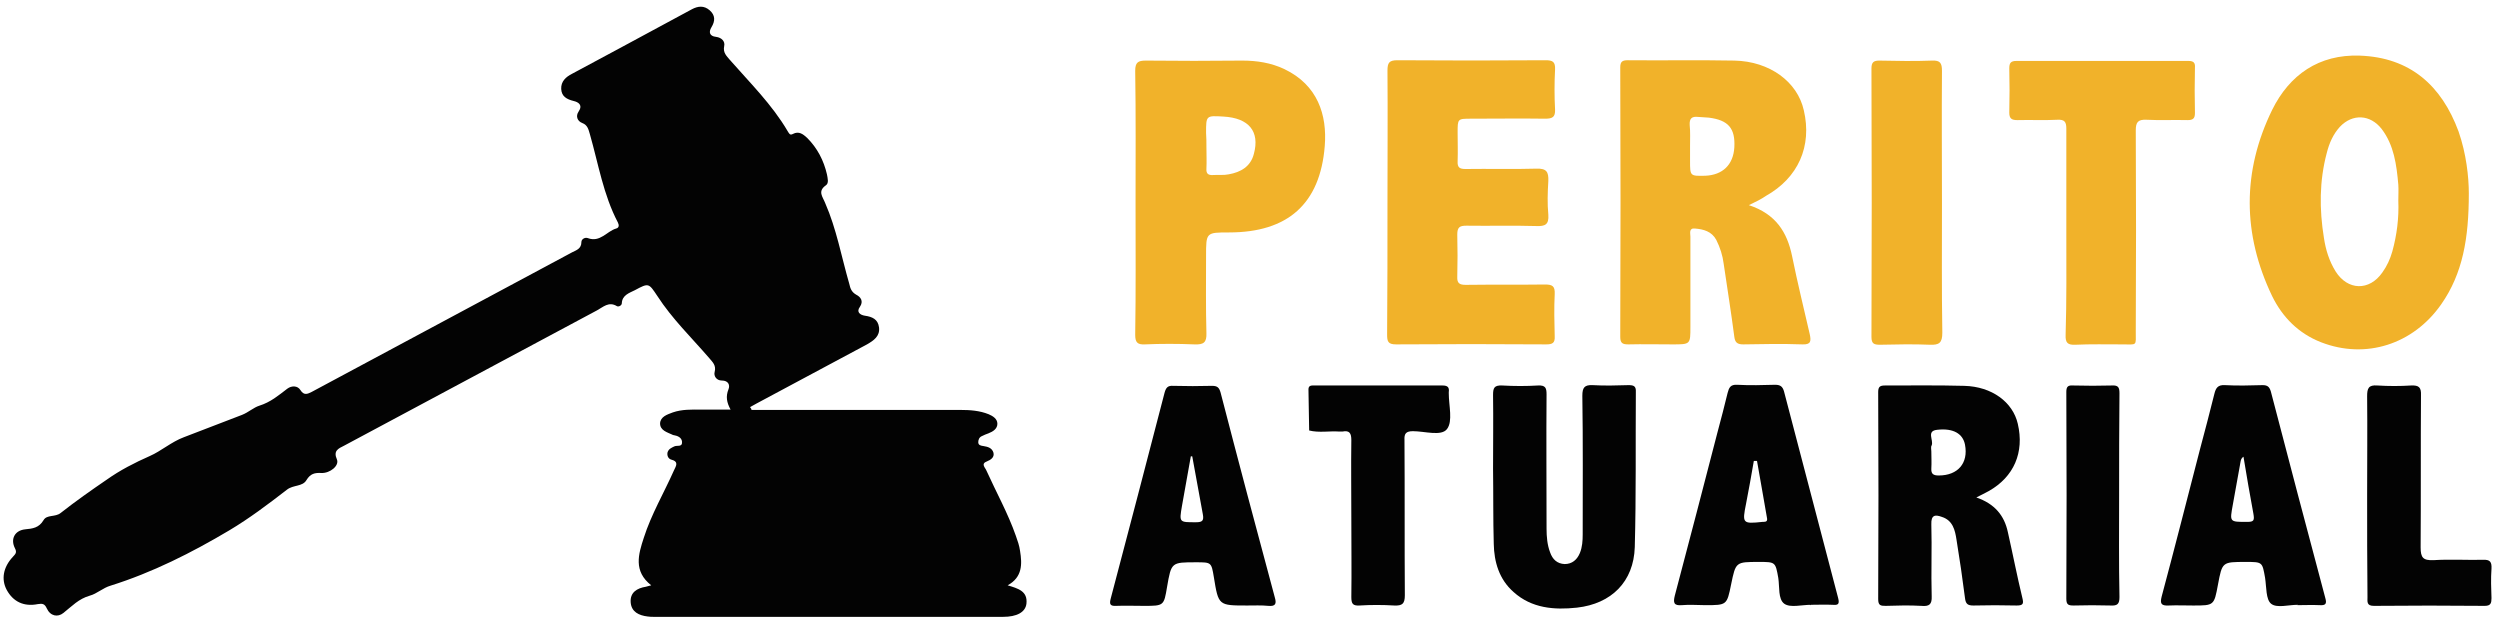
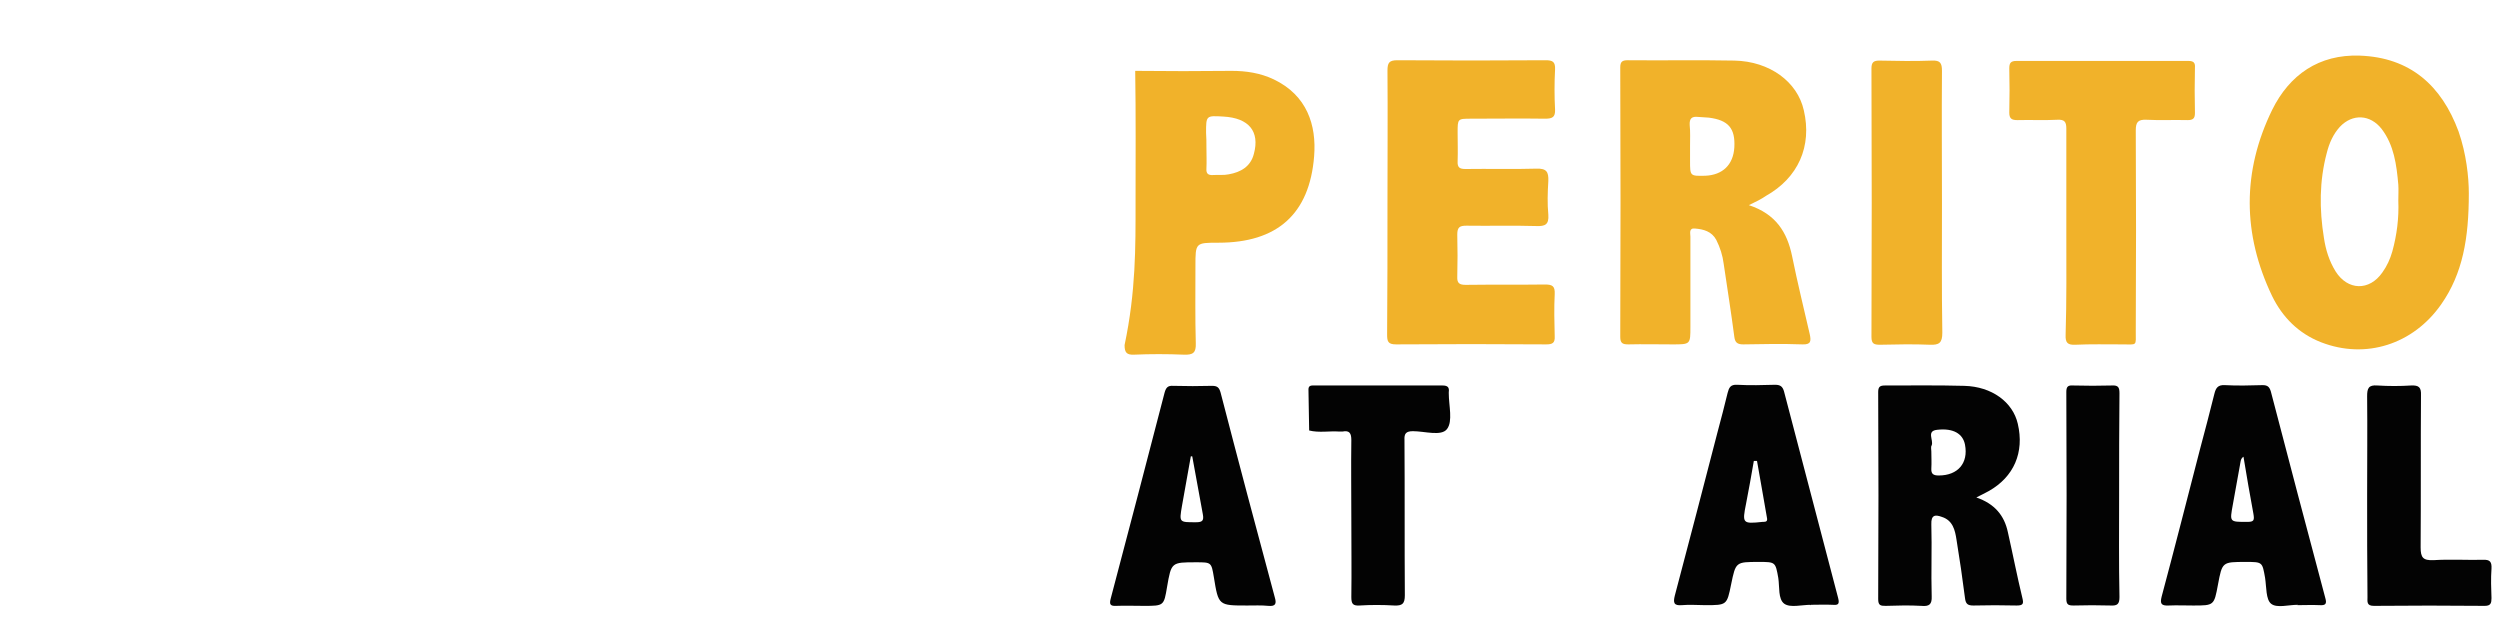
<svg xmlns="http://www.w3.org/2000/svg" version="1.1" id="Camada_1" x="0px" y="0px" viewBox="0 0 705.6 176.4" style="enable-background:new 0 0 705.6 176.4;" xml:space="preserve">
  <style type="text/css">
	.st0{fill:#030303;}
	.st1{fill:#F1B22A;}
</style>
  <g>
-     <path class="st0" d="M212.1,115.7c1.5,0,2.9,0,4.4,0c18.2,0,36.4,0,54.6,0c2.7,0,5.4,0.2,7.9,1.2c1.2,0.5,2.5,1.3,2.5,2.7   c0,1.4-1.2,2.2-2.5,2.7c-0.6,0.2-1.3,0.5-1.9,0.8c-0.7,0.3-1,1-1,1.7c0,0.9,0.8,1,1.5,1.1c1.2,0.2,2.4,0.5,2.8,1.9   c0.3,1.3-0.8,2-1.8,2.4c-1.9,0.7-0.5,1.8-0.2,2.6c2.8,6.2,6.1,12.1,8.3,18.4c0.5,1.4,1,2.8,1.2,4.3c0.6,3.7,0.7,7.4-3.5,9.7   c2.9,0.9,5.7,1.6,5.3,5.2c-0.3,2.4-2.7,3.7-6.6,3.7c-32.8,0-65.7,0-98.5,0c-0.6,0-1.2,0-1.8-0.1c-2.5-0.3-4.6-1.3-4.8-4   c-0.2-2.8,1.8-4,4.3-4.4c0.4-0.1,0.7-0.2,1.5-0.4c-5.1-4-3.6-8.8-2.1-13.4c2.1-6.6,5.7-12.7,8.5-19c0.6-1.3,1.5-2.5-0.8-3.1   c-0.7-0.2-1.2-1-1-2c0.3-1,1.1-1.3,1.9-1.7c0.8-0.4,2.3,0.3,2.2-1.3c-0.1-1.2-1.2-1.7-2.4-1.9c-0.1,0-0.2,0-0.3-0.1   c-1.5-0.7-3.5-1.2-3.5-3.2c0.1-1.9,2-2.5,3.6-3.1c2.6-0.9,5.3-0.8,8-0.8c2.7,0,5.4,0,8.3,0c-1.1-2-1.4-3.7-0.6-5.7   c0.5-1.2,0-2.5-1.9-2.5c-1.5,0-2.3-1.3-2-2.4c0.5-1.9-0.6-2.8-1.5-3.9c-5-5.8-10.5-11.1-14.7-17.6c-2.4-3.6-2.4-3.7-6.3-1.6   c-1.6,0.8-3.6,1.4-3.7,3.7c0,0.6-0.9,1.1-1.4,0.8c-2.3-1.4-3.9,0.3-5.6,1.2c-23.8,12.7-47.6,25.5-71.4,38.2c-1.6,0.8-3.1,1.4-2,3.9   c0.7,1.7-1.9,3.9-4.4,3.8c-1.9-0.1-3.1,0.2-4.2,2c-1.1,1.9-3.7,1.3-5.5,2.7c-5.3,4.1-10.6,8.1-16.3,11.5   c-10.6,6.3-21.7,11.9-33.5,15.6c-2.1,0.6-3.9,2.3-5.8,2.8c-3.2,0.9-5.1,3-7.5,4.9c-1.6,1.3-3.7,0.9-4.7-1.3   c-0.6-1.3-1.2-1.4-2.5-1.2c-4,0.8-7-0.7-8.8-4c-1.6-3-1-6.4,1.7-9.3c0.7-0.8,1.3-1.2,0.6-2.5c-1.3-2.6,0-5,2.9-5.3   c2.1-0.2,3.9-0.4,5.2-2.6c0.9-1.6,3.3-0.8,4.8-2c4.2-3.3,8.6-6.4,13-9.4c3.8-2.7,7.9-4.8,12.2-6.7c3.2-1.4,6.1-4,9.6-5.3   c5.4-2.1,10.9-4.2,16.4-6.3c1.8-0.7,3.3-2.1,4.9-2.6c3.2-1,5.4-2.9,7.9-4.8c1.2-0.9,2.9-0.9,3.7,0.4c1,1.6,2,1.1,3.2,0.5   c24.5-13.1,49-26.3,73.5-39.4c1.2-0.6,2.6-1,2.6-2.9c0-0.8,1-1.4,1.8-1.1c3.5,1.3,5.3-1.9,8-2.7c0.8-0.2,0.9-0.9,0.5-1.7   c-4.1-7.8-5.5-16.5-7.9-24.9c-0.4-1.3-0.6-2.6-2.2-3.2c-1.3-0.5-1.9-1.9-1-3.2c1.3-1.9-0.1-2.7-1.4-3c-2-0.5-3.4-1.3-3.5-3.4   c-0.1-2.1,1.3-3.4,3.1-4.3c8.8-4.7,17.5-9.4,26.2-14.1c2.5-1.4,5.1-2.7,7.6-4.1c1.7-0.9,3.4-1.1,5,0.3c1.6,1.4,1.6,3,0.5,4.8   c-0.8,1.3-0.6,2.5,1.3,2.7c1.6,0.2,2.6,1.3,2.3,2.6c-0.4,1.9,0.7,2.8,1.6,3.9c5.7,6.5,11.9,12.6,16.3,20.1c0.4,0.6,0.6,1.3,1.5,0.8   c1.7-0.9,2.9,0.1,4,1.1c2.9,2.9,4.7,6.4,5.6,10.3c0.2,1.1,0.6,2.5-0.3,3.1c-2.4,1.7-0.9,3.2-0.2,5c3.2,7.3,4.6,15.2,6.8,22.8   c0.3,1.3,0.6,2.3,2,3.1c1.2,0.6,2.1,1.8,1,3.4c-1.1,1.5,0.1,2.3,1.4,2.5c2.1,0.3,3.7,1,4,3.3c0.3,2.5-1.5,3.7-3.4,4.8   c-10.4,5.6-20.8,11.1-31.2,16.7c-0.6,0.3-1.2,0.7-1.8,1C212,115.3,212.1,115.5,212.1,115.7z" />
    <path class="st1" d="M493.6,57.9c7.6,2.5,10.8,7.6,12.2,14.4c1.5,7.4,3.3,14.7,5,22.1c0.4,1.9,0.3,2.9-2.1,2.8   c-5.6-0.2-11.1-0.1-16.7,0c-1.6,0-2.3-0.5-2.5-2.1c-0.9-6.9-2-13.8-3-20.6c-0.3-2.4-1-4.6-2.1-6.8c-1.3-2.4-3.6-3-6-3.2   c-1.8-0.2-1.3,1.4-1.3,2.3c0,8.5,0,16.9,0,25.4c0,5,0,5-5,5c-4.2,0-8.4-0.1-12.5,0c-1.6,0-2.3-0.3-2.3-2.1   c0.1-25.4,0.1-50.7,0-76.1c0-1.6,0.6-2,2.1-2c10,0.1,20.1-0.1,30.1,0.1c10,0.2,17.8,6,19.6,14c2.4,10.2-1.6,19.1-10.7,24.2   C497.1,56.2,495.7,56.9,493.6,57.9z M477,41.2c0,1.4,0,2.8,0,4.2c0,4.3,0,4.3,4.3,4.2c4.9-0.2,7.9-3.1,8.2-8   c0.3-5.4-1.7-7.7-7.2-8.4c-1-0.1-2-0.1-3-0.2c-1.8-0.2-2.5,0.4-2.4,2.3C477.1,37.2,477,39.2,477,41.2z" />
    <path class="st1" d="M696.8,54.6c0,12.6-1.7,22.6-7.8,31.3c-7.9,11.3-21.3,15.6-33.9,10.7c-6.4-2.5-10.9-7.1-13.8-13   c-8.4-17.5-8.5-35.2,0-52.6c4.9-9.9,13.2-15.7,24.7-15.3c14.2,0.5,23.1,8.4,27.9,21.4C696.1,43.4,696.8,50,696.8,54.6z M676.9,56.6   c0-1.5,0.1-3,0-4.5c-0.5-5.6-1.2-11.1-4.7-15.7c-3.2-4.1-8.2-4.4-11.8-0.6c-1.9,2.1-3,4.6-3.7,7.4c-2.1,7.9-2.1,15.9-0.8,23.9   c0.5,3.4,1.5,6.6,3.3,9.5c3.4,5.4,9.5,5.6,13.2,0.3c1.3-1.8,2.2-3.8,2.8-5.9C676.5,66.3,677.1,61.5,676.9,56.6z" />
    <path class="st1" d="M391.6,57.2c0-12.4,0.1-24.9,0-37.3c0-2.2,0.5-2.9,2.8-2.9c13.9,0.1,27.8,0.1,41.8,0c2,0,2.8,0.4,2.7,2.6   c-0.2,3.8-0.2,7.6,0,11.3c0.1,2.2-0.8,2.6-2.8,2.6c-7-0.1-13.9,0-20.9,0c-3.8,0-3.8,0-3.8,3.9c0,2.7,0.1,5.4,0,8.1   c-0.1,1.8,0.6,2.2,2.2,2.2c6.7-0.1,13.3,0.1,20-0.1c2.9-0.1,3.5,0.9,3.4,3.5c-0.2,3.2-0.3,6.4,0,9.5c0.2,2.8-0.9,3.3-3.4,3.2   c-6.6-0.2-13.1,0-19.7-0.1c-1.9,0-2.6,0.4-2.6,2.5c0.1,4,0.1,8,0,11.9c-0.1,1.9,0.7,2.3,2.4,2.3c7.5-0.1,14.9,0,22.4-0.1   c2.1,0,2.8,0.5,2.7,2.7c-0.2,4-0.1,8,0,11.9c0.1,1.9-0.6,2.3-2.4,2.3c-14.1-0.1-28.2-0.1-42.4,0c-2.3,0-2.5-0.9-2.5-2.8   C391.6,82,391.6,69.6,391.6,57.2z" />
-     <path class="st1" d="M320.5,57.3c0-12.4,0.1-24.9-0.1-37.3c0-2.4,0.8-2.9,3-2.9c9.1,0.1,18.1,0.1,27.2,0c4.1,0,8.1,0.6,11.9,2.4   c9.4,4.5,12.1,12.9,11.4,21.7c-1.3,16.4-10.5,24.4-27,24.4c-6.5,0-6.5,0-6.5,6.6c0,7.3-0.1,14.5,0.1,21.8c0.1,2.7-0.8,3.3-3.4,3.2   c-4.7-0.2-9.4-0.2-14,0c-2.1,0.1-2.7-0.6-2.7-2.7C320.6,82.2,320.5,69.7,320.5,57.3z M340.5,41.4c0,2.1,0.1,4.2,0,6.2   c-0.1,1.4,0.5,1.9,1.9,1.8c1.5-0.1,3,0.1,4.4-0.2c3.4-0.6,6.2-2.2,7.1-5.8c1.7-6.3-1.4-10.1-8.6-10.5c-4.9-0.3-4.9-0.3-4.9,4.6   C340.5,38.8,340.5,40.1,340.5,41.4z" />
+     <path class="st1" d="M320.5,57.3c0-12.4,0.1-24.9-0.1-37.3c9.1,0.1,18.1,0.1,27.2,0c4.1,0,8.1,0.6,11.9,2.4   c9.4,4.5,12.1,12.9,11.4,21.7c-1.3,16.4-10.5,24.4-27,24.4c-6.5,0-6.5,0-6.5,6.6c0,7.3-0.1,14.5,0.1,21.8c0.1,2.7-0.8,3.3-3.4,3.2   c-4.7-0.2-9.4-0.2-14,0c-2.1,0.1-2.7-0.6-2.7-2.7C320.6,82.2,320.5,69.7,320.5,57.3z M340.5,41.4c0,2.1,0.1,4.2,0,6.2   c-0.1,1.4,0.5,1.9,1.9,1.8c1.5-0.1,3,0.1,4.4-0.2c3.4-0.6,6.2-2.2,7.1-5.8c1.7-6.3-1.4-10.1-8.6-10.5c-4.9-0.3-4.9-0.3-4.9,4.6   C340.5,38.8,340.5,40.1,340.5,41.4z" />
    <path class="st1" d="M583.2,65.5c0-9.7,0-19.5,0-29.2c0-1.9-0.5-2.6-2.5-2.5c-3.8,0.2-7.6,0-11.3,0.1c-1.6,0-2.3-0.4-2.3-2.1   c0.1-4.2,0.1-8.4,0-12.5c0-1.5,0.4-2.1,2-2.1c16.2,0,32.4,0,48.6,0c1.5,0,1.9,0.6,1.8,1.9c-0.1,4.3-0.1,8.6,0,12.8   c0,1.6-0.6,2-2.1,2c-3.9-0.1-7.8,0.1-11.6-0.1c-2.4-0.1-3,0.7-3,3c0.1,18.9,0.1,37.8,0,56.7c0,4.3,0.5,3.7-3.9,3.7   c-4.4,0-8.8-0.1-13.1,0.1c-2.2,0.1-2.9-0.5-2.8-2.8C583.3,84.8,583.2,75.2,583.2,65.5z" />
    <path class="st0" d="M557.8,140.4c5.2,1.8,7.9,5.1,8.9,9.8c1.4,6.2,2.6,12.4,4.1,18.6c0.4,1.6,0.2,2.1-1.6,2.1   c-4.1-0.1-8.2-0.1-12.2,0c-1.6,0-2.2-0.4-2.4-2.1c-0.7-5.5-1.5-11-2.4-16.5c-0.4-2.6-1-5.4-4.1-6.4c-1.9-0.7-3.1-0.6-3,2.1   c0.2,6.8-0.1,13.5,0.1,20.3c0.1,2.3-0.7,2.9-2.9,2.7c-3.4-0.2-6.8-0.1-10.1,0c-1.4,0-2.1-0.1-2.1-1.9c0.1-19.5,0.1-39,0-58.5   c0-1.5,0.6-1.8,1.9-1.8c7.5,0,14.9-0.1,22.4,0.1c7.8,0.2,13.7,4.6,15.1,10.7c1.9,8.1-1.1,15-8.2,19   C560.2,139.2,559.2,139.7,557.8,140.4z M545.1,127.4c0,1.6,0.1,3.2,0,4.8c-0.1,1.6,0.6,2,2.1,2c5.4,0,8.4-3.5,7.4-8.7   c-0.6-3.1-3.3-4.7-7.8-4.2c-3.2,0.3-1,2.9-1.6,4.4C544.9,126.1,545.1,126.8,545.1,127.4z" />
-     <path class="st0" d="M421.4,132.4c0-7,0.1-13.9,0-20.9c0-2,0.3-2.8,2.6-2.7c3.4,0.2,6.8,0.2,10.1,0c2.1-0.1,2.4,0.7,2.4,2.5   c-0.1,12.6,0,25.3,0,37.9c0,2.3,0.2,4.6,1,6.7c0.7,2,2,3.2,4.1,3.3c2.1,0,3.5-1.2,4.3-3.1c0.7-1.7,0.8-3.5,0.8-5.3   c0-13,0.1-26.1-0.1-39.1c0-2.3,0.6-3.1,2.9-3c3.4,0.2,6.8,0.1,10.1,0c1.4,0,2.2,0.2,2.1,1.9c-0.1,14.6,0.1,29.2-0.3,43.8   c-0.3,9.8-6.6,16-16.3,17.1c-6.4,0.7-12.8,0.2-17.9-4.4c-4.1-3.6-5.5-8.5-5.6-13.6C421.4,146.5,421.5,139.4,421.4,132.4   C421.5,132.4,421.4,132.4,421.4,132.4z" />
    <path class="st0" d="M511.1,170.7c-2.6,0-5.8,0.9-7.5-0.3c-1.8-1.3-1.3-4.8-1.7-7.3c-0.8-4.5-0.8-4.5-5.5-4.5c-6.5,0-6.5,0-7.8,6.3   c-1.2,5.9-1.2,5.9-7.3,5.9c-2.2,0-4.4-0.2-6.6,0c-2.3,0.2-2.5-0.7-2-2.7c4.1-15.4,8.1-30.9,12.1-46.3c1-3.6,1.9-7.3,2.8-10.9   c0.4-1.5,0.8-2.4,2.7-2.3c3.6,0.2,7.2,0.1,10.7,0c1.5,0,2.1,0.5,2.5,1.8c5.1,19.5,10.2,39,15.3,58.4c0.5,1.9-0.2,2-1.6,1.9   c-2.1-0.1-4.2,0-6.3,0C511.1,170.9,511.1,170.8,511.1,170.7z M495.9,130.1c-0.3,0-0.6,0-0.9,0c-0.7,4-1.4,8.1-2.2,12.1   c-1.1,5.5-1,5.7,4.6,5.1c0.1,0,0.2,0,0.3,0c0.9,0,1.2-0.3,1-1.2C497.8,140.7,496.8,135.4,495.9,130.1z" />
    <path class="st0" d="M352,170.9c-8.1,0-8.1,0-9.4-8c-0.7-4.2-0.7-4.2-5-4.2c-7,0-7,0-8.2,6.9c-0.9,5.4-0.9,5.4-6.6,5.4   c-2.6,0-5.2-0.1-7.8,0c-1.8,0.1-1.9-0.6-1.5-2.1c5.1-19.4,10.2-38.7,15.2-58.1c0.4-1.4,0.9-2,2.4-1.9c3.7,0.1,7.4,0.1,11,0   c1.5,0,2,0.5,2.4,1.9c5,19.3,10.1,38.5,15.3,57.8c0.5,1.7,0.3,2.6-1.8,2.4C356,170.8,354,170.9,352,170.9z M336.5,128.8   c-0.1,0-0.3,0-0.4,0c-0.8,4.7-1.7,9.3-2.5,14c-0.8,4.7-0.8,4.6,4,4.6c1.8,0,2.2-0.5,1.9-2.2C338.5,139.7,337.5,134.2,336.5,128.8z" />
    <path class="st0" d="M648.5,170.7c-2.6,0-5.9,1-7.5-0.3c-1.5-1.2-1.3-4.7-1.7-7.3c-0.8-4.5-0.7-4.5-5.5-4.5c-6.6,0-6.6,0-7.8,6.4   c-1.1,5.9-1.1,5.9-7,5.9c-2.3,0-4.6-0.1-6.9,0c-2.1,0.1-2.5-0.5-2-2.5c3.7-13.8,7.2-27.6,10.8-41.5c1.4-5.3,2.8-10.5,4.1-15.8   c0.4-1.6,1-2.5,2.9-2.4c3.6,0.2,7.2,0.1,10.7,0c1.4,0,1.9,0.5,2.3,1.7c5.1,19.5,10.2,39,15.4,58.4c0.5,1.7,0,2.1-1.6,2   c-2.1-0.1-4.2,0-6.3,0C648.5,170.9,648.5,170.8,648.5,170.7z M633.2,128.9c-0.9,0.6-0.8,1.5-1,2.4c-0.7,3.7-1.3,7.4-2,11.1   c-0.9,5-1,4.9,4.1,4.9c1.9,0,2-0.5,1.7-2.3C635,139.7,634.1,134.3,633.2,128.9z" />
    <path class="st1" d="M548.1,57.5c0,12.1-0.1,24.3,0.1,36.4c0,2.9-0.9,3.5-3.5,3.4c-4.7-0.2-9.3-0.1-14,0c-1.7,0-2.5-0.2-2.5-2.2   c0.1-25.3,0.1-50.5,0-75.8c0-1.7,0.6-2.2,2.2-2.2c5,0.1,9.9,0.2,14.9,0c2.3-0.1,2.8,0.7,2.8,2.9C548,32.4,548.1,45,548.1,57.5z" />
    <path class="st0" d="M381.4,146.3c0-7.4-0.1-14.7,0-22.1c0-1.9-0.5-2.8-2.5-2.4c-0.3,0-0.6,0-0.9,0c-2.8-0.2-5.7,0.4-8.5-0.3   c-0.1-3.9-0.1-7.7-0.2-11.6c0-1.2,0.9-1.1,1.7-1.1c12,0,24.1,0,36.1,0c1.5,0,2,0.5,1.8,1.9c0,0.1,0,0.2,0,0.3   c0,3.5,1.2,7.9-0.5,10.1c-1.6,2.1-6.3,0.6-9.6,0.6c-2,0-2.5,0.7-2.4,2.5c0.1,14.6,0,29.2,0.1,43.8c0,2.4-0.7,3-3,2.9   c-3.3-0.2-6.6-0.2-9.8,0c-1.9,0.1-2.3-0.5-2.3-2.4C381.5,161.2,381.4,153.7,381.4,146.3z" />
    <path class="st0" d="M668.1,139.8c0-9.3,0.1-18.7,0-28c0-2.2,0.4-3.2,2.9-3c3.2,0.2,6.4,0.2,9.5,0c2.2-0.1,2.9,0.5,2.8,2.8   c-0.1,14.3,0,28.6-0.1,42.9c0,2.9,0.7,3.7,3.6,3.6c4.7-0.3,9.3,0,14-0.1c2-0.1,2.5,0.6,2.4,2.5c-0.2,2.8-0.1,5.6,0,8.3   c0,1.4-0.2,2.2-1.9,2.2c-10.4-0.1-20.9-0.1-31.3,0c-2.1,0-1.8-1.2-1.8-2.5C668.1,158.9,668.1,149.4,668.1,139.8z" />
    <path class="st0" d="M598.1,139.9c0,9.5-0.1,19.1,0.1,28.6c0,2-0.6,2.5-2.5,2.4c-3.5-0.1-7-0.1-10.4,0c-1.5,0-2.1-0.2-2.1-1.9   c0.1-19.5,0.1-38.9,0-58.4c0-1.5,0.5-1.9,1.9-1.8c3.7,0.1,7.4,0.1,11,0c1.8-0.1,2.1,0.6,2.1,2.2   C598.1,120.7,598.1,130.3,598.1,139.9z" />
  </g>
</svg>